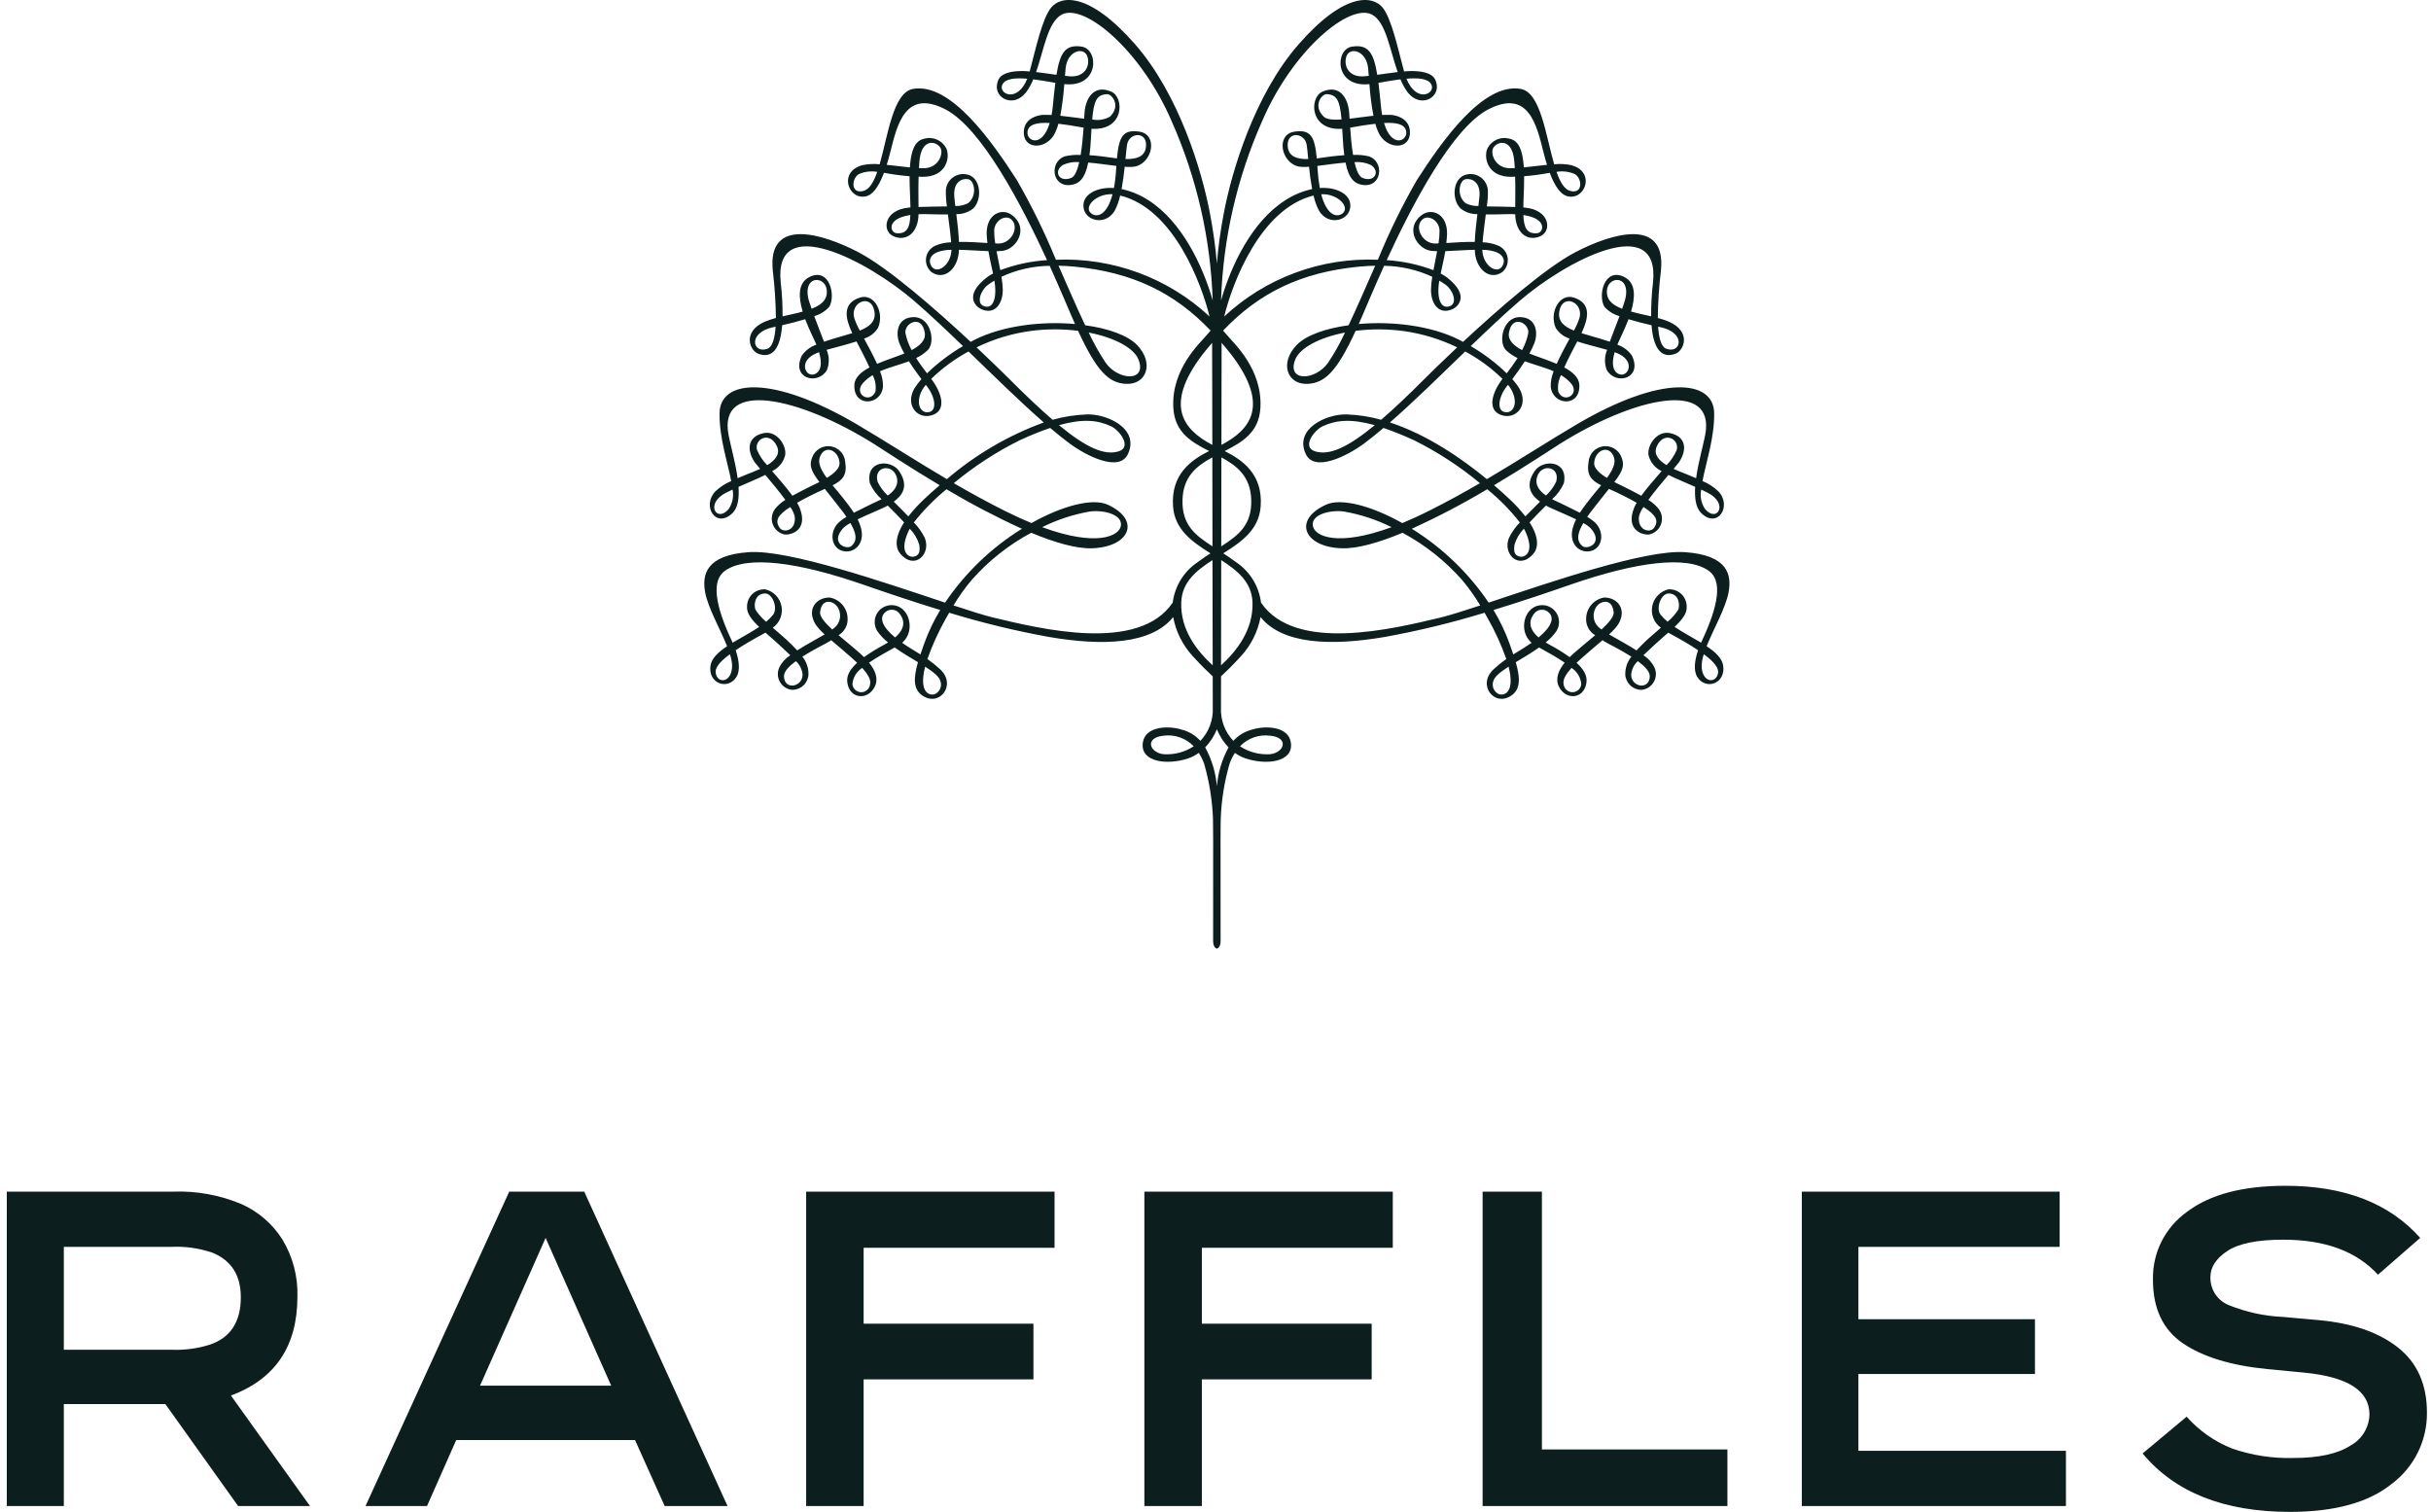
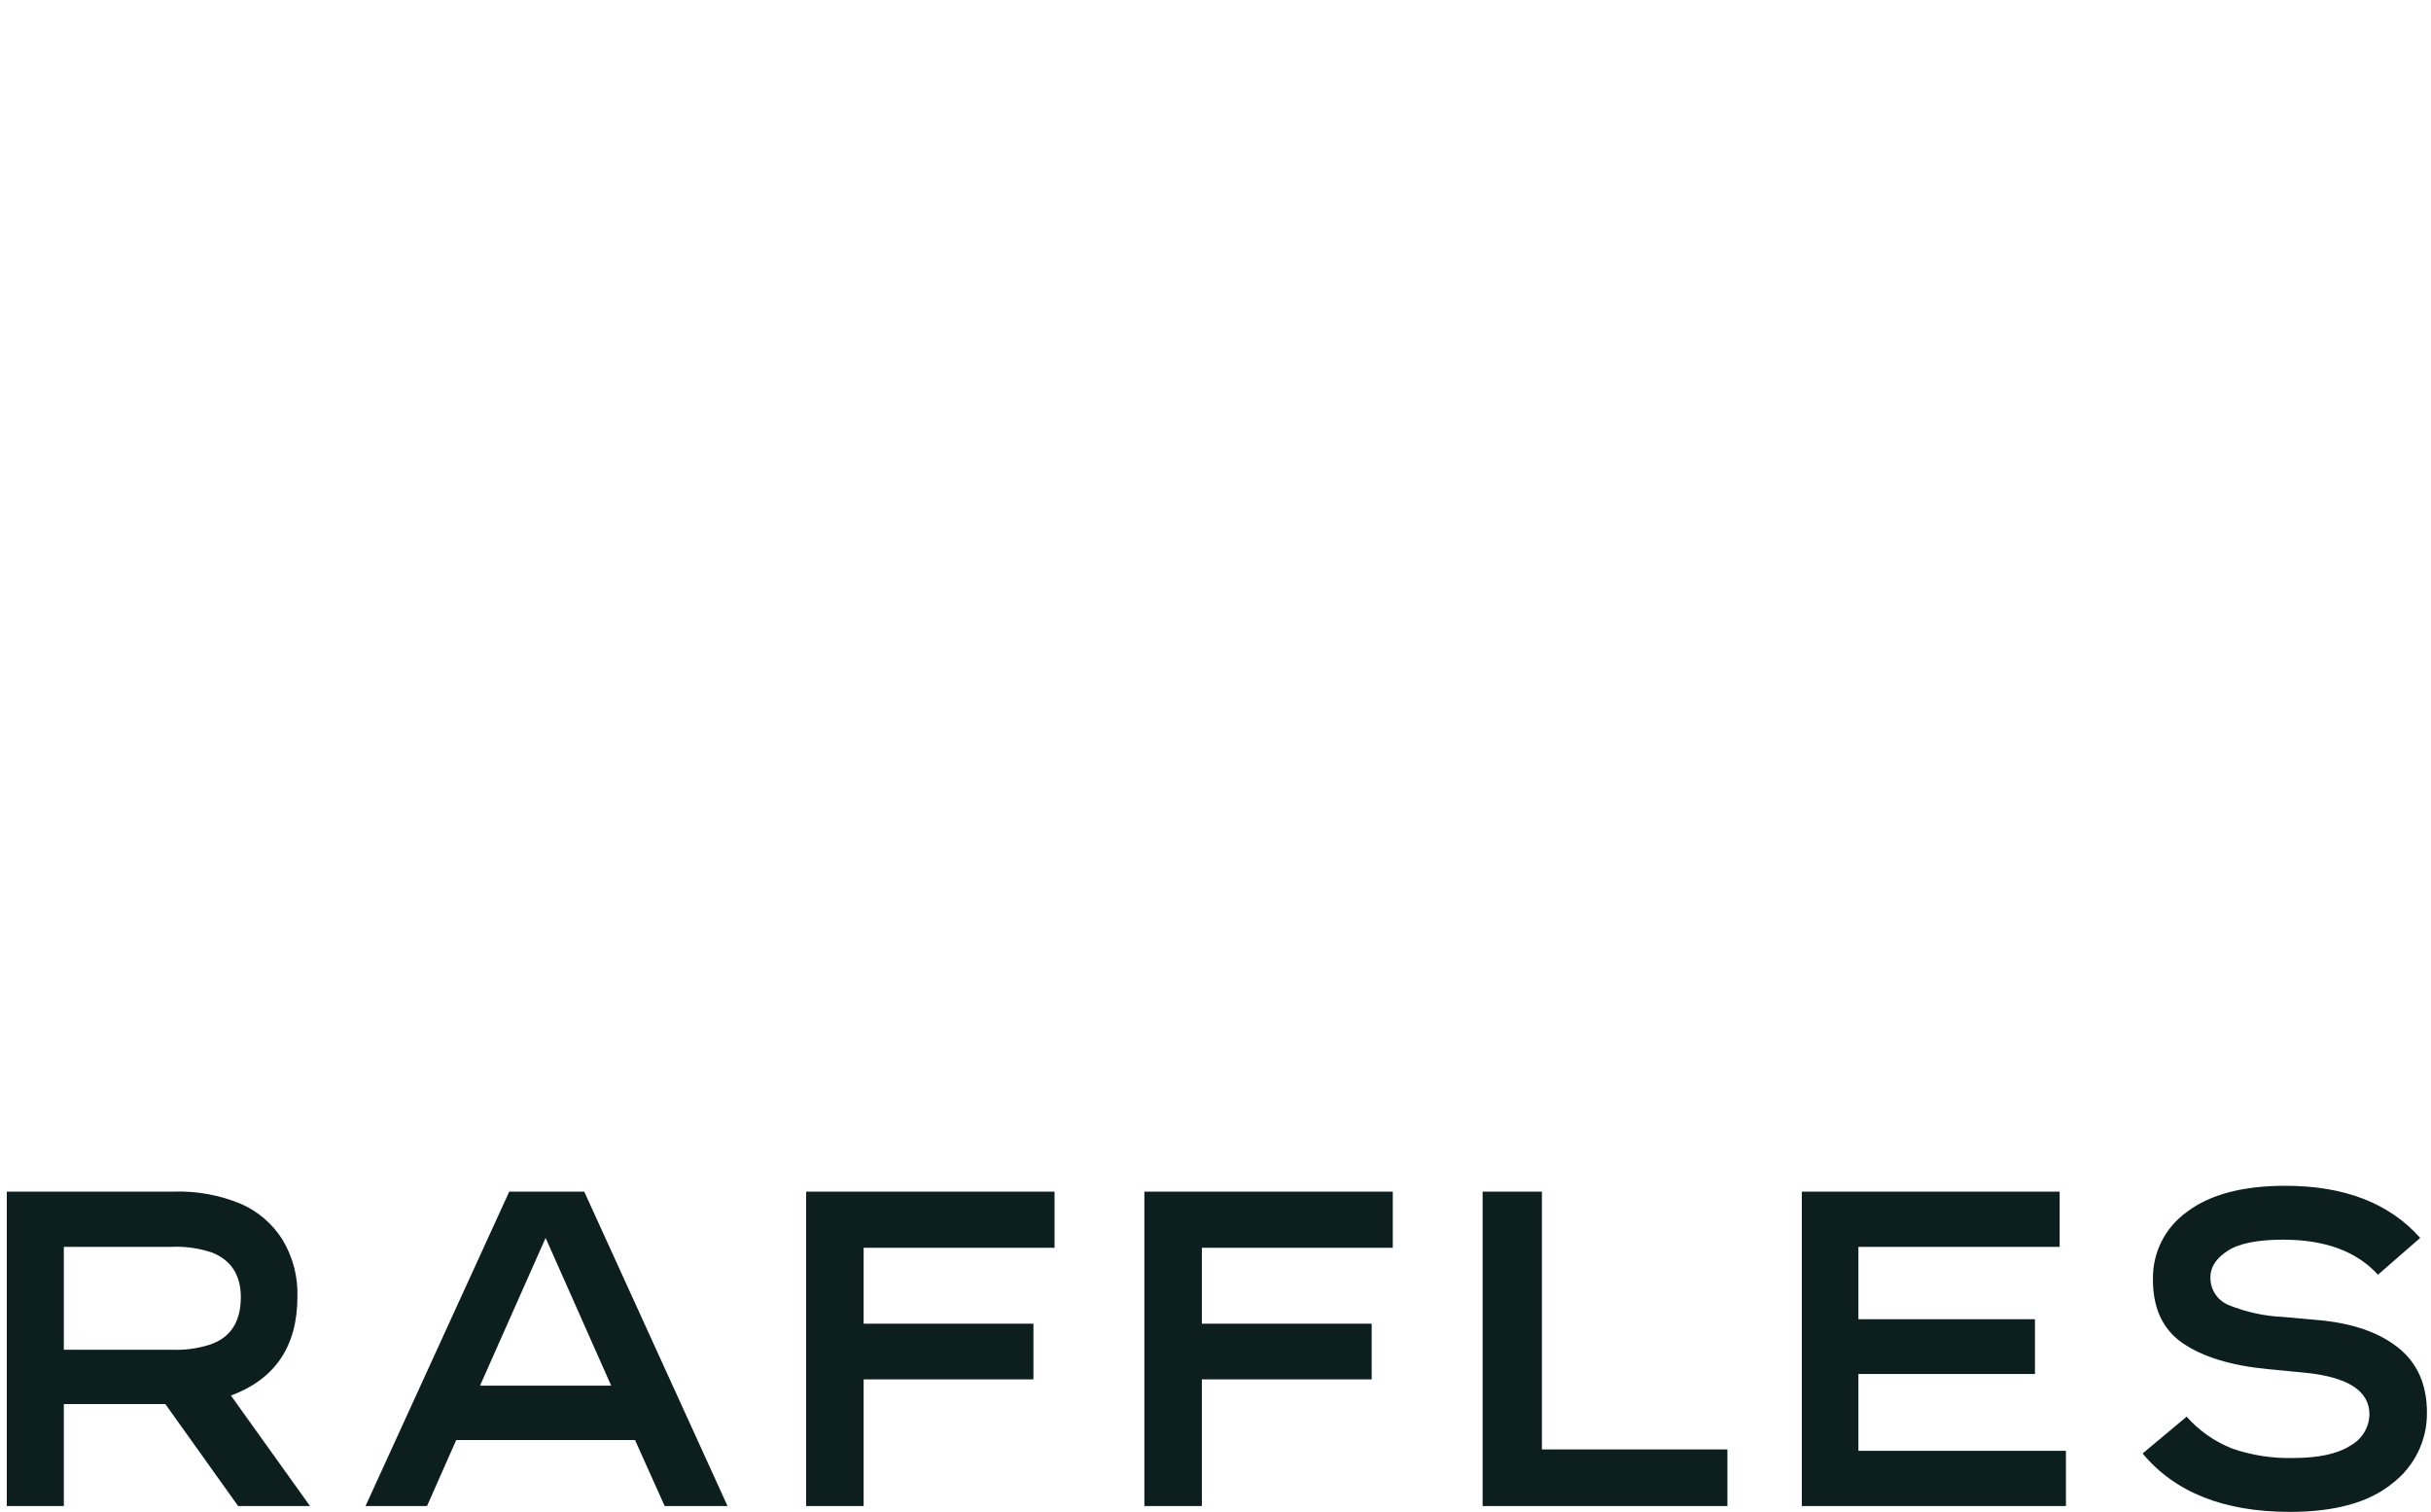
<svg xmlns="http://www.w3.org/2000/svg" width="82" height="51" viewBox="0 0 82 51" fill="none">
-   <path d="M56.835 18.626C55.497 18.533 52.299 19.635 50.214 20.328C49.535 19.324 48.651 18.475 47.622 17.837C48.494 17.439 49.343 16.994 50.166 16.504C50.573 16.835 50.942 17.21 51.266 17.623C51.118 17.776 50.995 17.95 50.9 18.141C50.676 18.681 51.228 19.242 51.714 18.691C51.874 18.511 51.943 18.164 51.594 17.622C51.769 17.431 51.965 17.238 52.147 17.054C52.286 17.139 52.773 17.33 53.164 17.519C53.11 17.625 53.068 17.738 53.04 17.854C52.927 18.373 53.303 18.675 53.656 18.588C54.058 18.491 54.127 17.964 53.822 17.645C53.737 17.564 53.641 17.494 53.538 17.436C53.575 17.387 53.605 17.339 53.648 17.282C53.903 16.952 54.108 16.697 54.27 16.492C54.431 16.564 54.617 16.645 54.822 16.753C54.968 16.828 55.092 16.895 55.206 16.96C55.173 17.014 55.144 17.071 55.12 17.13C54.823 17.871 55.392 18.056 55.627 18.03C55.719 18.011 55.805 17.968 55.876 17.905C55.946 17.843 56 17.763 56.03 17.674C56.061 17.584 56.068 17.488 56.05 17.395C56.032 17.303 55.991 17.216 55.93 17.144C55.836 17.033 55.724 16.938 55.6 16.863C55.803 16.585 56.068 16.268 56.279 16.02C56.542 16.154 56.859 16.279 57.179 16.422C57.157 16.795 57.198 17.122 57.38 17.304C57.937 17.854 58.429 17.073 57.966 16.578C57.81 16.428 57.627 16.309 57.427 16.227C57.547 15.593 57.829 14.778 57.821 13.943C57.809 12.788 56.038 12.644 53.213 14.299C52.23 14.876 51.248 15.518 50.153 16.163C49.298 15.458 48.13 14.658 46.884 14.251C47.677 13.559 48.556 12.694 49.422 11.856C49.882 12.104 50.305 12.414 50.679 12.78C50.309 13.271 50.164 13.836 50.637 14C51.122 14.171 51.578 13.689 51.252 13.108C51.183 12.994 51.102 12.888 51.01 12.79C51.141 12.618 51.294 12.405 51.434 12.187C51.751 12.306 52.094 12.387 52.407 12.524C52.337 12.69 52.303 12.869 52.308 13.05C52.378 13.687 53.316 13.747 53.272 12.977C53.257 12.72 53.024 12.535 52.763 12.395C52.899 12.092 53.071 11.768 53.202 11.518C53.529 11.625 53.904 11.712 54.211 11.801C54.117 12.018 54.113 12.264 54.199 12.484C54.504 13.007 55.416 12.776 55.047 11.997C54.927 11.824 54.755 11.694 54.556 11.628C54.566 11.606 54.573 11.585 54.583 11.562C54.661 11.386 54.809 11.091 54.931 10.768C55.188 10.846 55.463 10.916 55.707 10.97C55.787 11.966 56.175 12.06 56.516 11.932C56.802 11.826 57.06 11.199 56.307 10.857C56.182 10.804 56.053 10.76 55.92 10.727C55.926 10.193 55.961 9.659 56.025 9.129C56.212 7.3 54.332 7.888 53.157 8.498C52.135 9.026 50.506 10.458 49.35 11.532C49.306 11.509 49.263 11.484 49.215 11.46C48.247 10.976 46.945 10.832 45.831 10.93C45.872 10.838 45.914 10.744 45.957 10.643C46.09 10.335 46.347 9.717 46.687 8.966C47.249 8.974 47.802 9.1 48.312 9.336C48.287 9.479 48.272 9.624 48.269 9.769C48.262 10.222 48.521 10.648 49.007 10.423C49.156 10.353 49.606 9.983 48.811 9.362C48.743 9.31 48.671 9.265 48.595 9.226C48.645 8.989 48.706 8.743 48.752 8.472C49.066 8.462 49.429 8.432 49.747 8.426C49.747 8.462 49.749 8.498 49.752 8.534C49.818 9.121 50.273 9.464 50.679 9.173C50.746 9.115 50.797 9.04 50.828 8.956C50.858 8.872 50.867 8.781 50.854 8.693C50.84 8.604 50.804 8.521 50.75 8.45C50.695 8.379 50.624 8.323 50.542 8.288C50.373 8.216 50.192 8.178 50.009 8.173C50.029 7.911 50.076 7.559 50.117 7.233C50.316 7.237 50.547 7.231 50.824 7.224C50.928 7.221 51.022 7.223 51.11 7.227C51.111 7.262 51.111 7.297 51.114 7.322C51.171 7.954 51.612 8.147 51.985 7.954C52.346 7.765 52.266 7.084 51.447 7.004C51.427 7.001 51.403 7 51.383 6.997C51.385 6.804 51.396 6.577 51.406 6.321C51.41 6.184 51.412 6.061 51.41 5.945C51.7 5.922 51.989 5.883 52.274 5.829C52.559 6.583 52.836 6.656 53.055 6.632C53.509 6.583 53.765 5.791 53.011 5.573C52.818 5.532 52.62 5.521 52.423 5.542C52.138 4.559 51.967 3.114 51.292 2.998C50.022 2.781 48.632 4.77 47.789 6.08C47.293 6.944 46.854 7.84 46.477 8.762C45.529 8.722 44.584 8.87 43.694 9.199C42.805 9.527 41.989 10.029 41.294 10.676C41.564 9.562 42.506 7.04 44.307 6.596C44.345 6.77 44.405 6.939 44.486 7.097C44.819 7.684 45.648 7.421 45.538 6.835C45.481 6.544 45.086 6.305 44.519 6.342C44.481 6.133 44.456 5.922 44.443 5.71C44.441 5.669 44.438 5.635 44.436 5.597C44.73 5.561 45.072 5.51 45.386 5.484C45.497 6.037 45.696 6.208 45.987 6.241C46.622 6.309 46.696 5.457 46.181 5.275C46.004 5.233 45.822 5.217 45.641 5.226C45.591 4.925 45.561 4.589 45.542 4.306C45.865 4.246 46.148 4.202 46.392 4.175C46.427 4.313 46.48 4.446 46.551 4.57C46.864 5.06 47.594 5.034 47.558 4.425C47.529 3.961 47.042 3.88 46.91 3.875C46.819 3.872 46.722 3.874 46.622 3.879C46.603 3.781 46.589 3.682 46.581 3.583C46.551 3.282 46.525 3.02 46.495 2.795C46.746 2.75 47 2.705 47.238 2.676C47.301 2.834 47.384 2.982 47.485 3.118C47.899 3.644 48.535 3.322 48.463 2.857C48.422 2.591 48.283 2.487 47.956 2.421C47.758 2.392 47.558 2.388 47.36 2.41C47.157 1.657 46.941 0.633 46.639 0.258C46.309 -0.15 45.359 -0.286 43.799 1.5C42.329 3.182 41.552 5.745 41.279 7.198C41.171 7.756 41.093 8.319 41.047 8.885C40.998 8.319 40.92 7.756 40.813 7.198C40.539 5.745 39.763 3.182 38.293 1.5C36.733 -0.286 35.783 -0.15 35.454 0.258C35.151 0.633 34.935 1.657 34.732 2.41C34.534 2.388 34.333 2.392 34.135 2.421C33.809 2.487 33.669 2.591 33.629 2.857C33.555 3.322 34.193 3.644 34.607 3.118C34.708 2.983 34.791 2.834 34.854 2.676C35.092 2.705 35.346 2.75 35.597 2.795C35.568 3.02 35.541 3.282 35.512 3.583C35.501 3.692 35.488 3.789 35.471 3.879C35.371 3.874 35.273 3.872 35.181 3.875C35.051 3.88 34.562 3.961 34.534 4.425C34.498 5.034 35.228 5.06 35.541 4.57C35.612 4.446 35.665 4.312 35.701 4.174C35.945 4.202 36.227 4.246 36.551 4.306C36.53 4.589 36.501 4.925 36.451 5.227C36.27 5.217 36.087 5.233 35.91 5.275C35.397 5.457 35.471 6.309 36.105 6.241C36.397 6.209 36.593 6.037 36.708 5.484C37.02 5.51 37.361 5.561 37.656 5.597C37.654 5.635 37.651 5.669 37.648 5.71C37.637 5.922 37.612 6.133 37.574 6.342C37.007 6.305 36.61 6.544 36.555 6.835C36.446 7.421 37.274 7.684 37.606 7.097C37.687 6.939 37.747 6.77 37.785 6.596C39.587 7.04 40.527 9.563 40.799 10.676C40.105 10.029 39.289 9.527 38.399 9.199C37.51 8.871 36.564 8.722 35.617 8.762C35.239 7.84 34.8 6.944 34.303 6.08C33.46 4.77 32.068 2.781 30.802 2.998C30.125 3.114 29.954 4.56 29.671 5.542C29.474 5.521 29.275 5.532 29.081 5.573C28.328 5.791 28.583 6.583 29.037 6.632C29.256 6.656 29.533 6.583 29.817 5.829C30.103 5.883 30.391 5.922 30.681 5.945C30.681 6.061 30.681 6.184 30.687 6.321C30.696 6.577 30.707 6.804 30.71 6.997C30.689 7 30.665 7.001 30.645 7.004C29.827 7.084 29.747 7.765 30.108 7.954C30.48 8.147 30.921 7.954 30.979 7.322C30.981 7.297 30.981 7.262 30.982 7.227C31.07 7.223 31.164 7.221 31.268 7.224C31.545 7.231 31.776 7.237 31.974 7.233C32.017 7.559 32.064 7.911 32.083 8.173C31.9 8.177 31.718 8.216 31.549 8.288C31.468 8.324 31.396 8.38 31.342 8.45C31.288 8.521 31.252 8.604 31.238 8.693C31.224 8.781 31.233 8.871 31.264 8.955C31.294 9.039 31.345 9.114 31.412 9.173C31.818 9.464 32.274 9.121 32.339 8.534C32.343 8.502 32.343 8.462 32.346 8.426C32.663 8.433 33.025 8.462 33.34 8.472C33.386 8.743 33.447 8.989 33.496 9.226C33.421 9.265 33.349 9.311 33.281 9.362C32.486 9.983 32.936 10.353 33.085 10.423C33.571 10.648 33.83 10.222 33.825 9.769C33.82 9.624 33.805 9.479 33.78 9.336C34.29 9.1 34.844 8.974 35.406 8.966C35.745 9.717 36.002 10.335 36.136 10.643C36.178 10.744 36.22 10.838 36.261 10.93C35.148 10.832 33.845 10.976 32.876 11.46C32.828 11.484 32.787 11.509 32.742 11.532C31.588 10.458 29.957 9.026 28.936 8.498C27.759 7.888 25.879 7.3 26.067 9.129C26.131 9.659 26.166 10.193 26.172 10.727C26.04 10.76 25.91 10.804 25.785 10.857C25.031 11.199 25.291 11.826 25.576 11.932C25.918 12.06 26.306 11.966 26.384 10.97C26.628 10.916 26.904 10.846 27.16 10.768C27.282 11.091 27.431 11.386 27.51 11.562C27.519 11.585 27.526 11.606 27.536 11.628C27.337 11.694 27.165 11.824 27.045 11.997C26.676 12.776 27.589 13.007 27.893 12.484C27.98 12.264 27.976 12.018 27.882 11.801C28.189 11.712 28.564 11.625 28.89 11.518C29.021 11.767 29.192 12.092 29.329 12.395C29.067 12.535 28.834 12.72 28.819 12.977C28.776 13.747 29.716 13.687 29.783 13.05C29.789 12.869 29.755 12.69 29.684 12.524C29.998 12.387 30.341 12.306 30.659 12.187C30.798 12.406 30.952 12.618 31.081 12.79C30.991 12.889 30.91 12.995 30.84 13.108C30.515 13.689 30.97 14.171 31.456 14C31.928 13.836 31.783 13.271 31.412 12.779C31.787 12.415 32.211 12.104 32.67 11.856C33.537 12.694 34.416 13.559 35.208 14.251C34.013 14.687 32.906 15.334 31.939 16.163C30.844 15.518 29.861 14.876 28.878 14.299C26.054 12.644 24.283 12.788 24.271 13.943C24.262 14.778 24.545 15.593 24.665 16.227C24.466 16.31 24.284 16.428 24.127 16.578C23.662 17.072 24.154 17.854 24.712 17.304C24.894 17.122 24.936 16.795 24.912 16.422C25.234 16.279 25.549 16.154 25.814 16.02C26.025 16.268 26.289 16.585 26.491 16.863C26.367 16.939 26.256 17.033 26.162 17.144C26.101 17.216 26.059 17.303 26.042 17.396C26.024 17.489 26.031 17.584 26.062 17.674C26.093 17.763 26.146 17.843 26.217 17.905C26.288 17.968 26.374 18.011 26.466 18.03C26.701 18.056 27.269 17.871 26.973 17.13C26.948 17.071 26.92 17.015 26.887 16.96C27 16.895 27.124 16.828 27.271 16.753C27.477 16.645 27.662 16.564 27.822 16.492C27.984 16.697 28.19 16.952 28.444 17.282C28.486 17.339 28.517 17.386 28.552 17.436C28.45 17.494 28.355 17.564 28.27 17.645C27.965 17.964 28.034 18.491 28.436 18.588C28.79 18.675 29.166 18.373 29.052 17.854C29.024 17.738 28.983 17.625 28.929 17.518C29.319 17.33 29.806 17.139 29.945 17.054C30.127 17.238 30.322 17.431 30.497 17.621C30.148 18.164 30.217 18.511 30.377 18.691C30.863 19.242 31.416 18.681 31.192 18.14C31.097 17.95 30.973 17.775 30.825 17.623C31.15 17.211 31.519 16.836 31.925 16.504C32.749 16.994 33.598 17.439 34.47 17.837C33.44 18.475 32.557 19.324 31.878 20.328C29.794 19.635 26.595 18.533 25.257 18.626C23.814 18.726 23.674 19.381 23.786 19.984C23.885 20.511 24.292 21.215 24.526 21.799C24.231 21.995 24.005 22.202 23.966 22.451C23.874 23.066 24.564 23.296 24.846 22.827C24.973 22.618 24.93 22.273 24.815 21.933C25.066 21.765 25.395 21.571 25.82 21.341C25.965 21.469 26.119 21.6 26.276 21.745C26.423 21.882 26.549 21.997 26.657 22.103C26.499 22.203 26.371 22.344 26.288 22.512C26.251 22.59 26.235 22.675 26.238 22.761C26.241 22.846 26.265 22.929 26.308 23.004C26.35 23.078 26.409 23.141 26.481 23.187C26.552 23.234 26.634 23.263 26.719 23.271C26.858 23.272 26.993 23.221 27.095 23.126C27.198 23.032 27.261 22.901 27.271 22.762C27.277 22.54 27.204 22.323 27.065 22.15C27.438 21.911 27.864 21.708 27.976 21.637C27.997 21.622 28.015 21.61 28.036 21.596C28.238 21.77 28.451 21.941 28.588 22.067C28.656 22.126 28.782 22.233 28.912 22.358C28.567 22.673 28.555 22.894 28.588 23.067C28.69 23.591 29.284 23.619 29.508 23.162C29.641 22.89 29.52 22.607 29.314 22.354C29.601 22.154 29.939 21.978 30.178 21.841C30.43 22.021 30.71 22.186 30.964 22.338C30.814 22.861 30.796 23.242 31.108 23.459C31.688 23.867 32.283 23.098 31.709 22.575C31.575 22.451 31.432 22.335 31.282 22.23C31.451 21.756 31.66 21.297 31.908 20.859C31.943 20.795 31.98 20.732 32.017 20.669C33.121 21.007 34.245 21.28 35.382 21.486C37.192 21.797 38.831 21.738 39.573 20.816C39.664 21.307 39.892 21.762 40.229 22.13C40.524 22.455 40.768 22.688 40.906 22.815C40.907 23.462 40.908 23.859 40.908 23.859C40.919 24.066 40.888 24.274 40.816 24.468C40.744 24.663 40.633 24.841 40.491 24.991C40.318 24.801 40.092 24.667 39.843 24.607C39.429 24.478 38.618 24.483 38.547 25.063C38.466 25.717 39.386 25.819 40.088 25.579C40.213 25.536 40.33 25.474 40.436 25.396C40.511 25.512 40.572 25.637 40.618 25.768C40.792 26.37 40.891 26.992 40.915 27.618C40.919 27.774 40.926 27.925 40.92 31.736C40.919 31.916 40.989 31.985 41.046 32C41.103 31.985 41.173 31.916 41.172 31.736C41.165 27.925 41.173 27.774 41.177 27.618C41.199 26.992 41.299 26.37 41.473 25.768C41.519 25.637 41.58 25.512 41.655 25.396C41.761 25.474 41.878 25.536 42.002 25.579C42.706 25.819 43.626 25.717 43.544 25.063C43.473 24.483 42.662 24.478 42.249 24.607C41.999 24.667 41.774 24.801 41.602 24.991C41.459 24.841 41.348 24.663 41.277 24.468C41.205 24.274 41.174 24.066 41.185 23.859C41.185 23.859 41.185 23.462 41.187 22.815C41.324 22.688 41.568 22.455 41.863 22.13C42.2 21.762 42.428 21.307 42.52 20.816C43.261 21.738 44.899 21.796 46.711 21.486C47.848 21.28 48.971 21.007 50.076 20.669C50.112 20.731 50.148 20.795 50.183 20.859C50.432 21.296 50.641 21.755 50.809 22.23C50.659 22.335 50.517 22.45 50.383 22.575C49.811 23.098 50.405 23.867 50.984 23.459C51.296 23.242 51.278 22.861 51.128 22.338C51.382 22.186 51.663 22.021 51.915 21.841C52.152 21.978 52.491 22.154 52.778 22.354C52.572 22.607 52.451 22.89 52.583 23.162C52.81 23.619 53.403 23.591 53.505 23.067C53.538 22.894 53.524 22.673 53.18 22.357C53.31 22.233 53.437 22.126 53.505 22.067C53.641 21.941 53.854 21.77 54.056 21.595C54.076 21.61 54.095 21.622 54.115 21.637C54.228 21.708 54.653 21.911 55.028 22.15C54.889 22.323 54.816 22.54 54.822 22.762C54.832 22.901 54.895 23.031 54.997 23.125C55.099 23.22 55.233 23.272 55.372 23.271C55.457 23.263 55.539 23.234 55.611 23.188C55.682 23.141 55.742 23.078 55.784 23.004C55.827 22.93 55.851 22.846 55.854 22.761C55.858 22.675 55.841 22.59 55.804 22.512C55.721 22.344 55.593 22.203 55.434 22.103C55.543 21.997 55.668 21.882 55.816 21.745C55.972 21.6 56.127 21.469 56.271 21.341C56.697 21.571 57.026 21.765 57.278 21.933C57.162 22.273 57.12 22.617 57.246 22.827C57.528 23.296 58.219 23.066 58.124 22.451C58.086 22.202 57.861 21.995 57.566 21.799C57.8 21.215 58.208 20.511 58.306 19.984C58.418 19.381 58.279 18.726 56.835 18.626ZM51.275 18.778C51.1 18.747 51.045 18.627 51.086 18.373C51.146 18.171 51.255 17.986 51.404 17.836C51.417 17.855 51.428 17.875 51.438 17.896C51.787 18.632 51.439 18.807 51.275 18.778ZM51.852 16.071C52.003 15.623 52.636 15.736 52.491 16.251C52.407 16.426 52.29 16.584 52.147 16.715C51.93 16.564 51.758 16.355 51.852 16.071V16.071ZM53.648 17.812C54.112 18.321 53.54 18.56 53.375 18.419C53.24 18.302 53.129 18.117 53.406 17.644C53.495 17.688 53.576 17.745 53.648 17.812V17.812ZM54.204 16.122C53.971 15.98 53.761 15.801 53.773 15.619C53.803 15.158 54.303 14.98 54.446 15.445C54.505 15.638 54.381 15.878 54.204 16.122L54.204 16.122ZM55.789 17.81C55.66 17.987 55.234 17.901 55.283 17.428C55.312 17.311 55.364 17.2 55.436 17.102C55.872 17.381 55.96 17.573 55.789 17.81V17.81ZM56.216 15.691C55.964 15.538 55.767 15.331 55.88 15.068C56.11 14.532 56.647 14.793 56.561 15.17C56.478 15.364 56.361 15.54 56.216 15.691V15.691ZM57.603 16.622C58.321 16.988 57.922 17.646 57.517 17.175C57.451 17.08 57.405 16.972 57.382 16.859C57.359 16.745 57.36 16.628 57.384 16.515C57.458 16.55 57.531 16.585 57.603 16.622V16.622ZM52.614 14.974C55.127 13.396 57.883 12.781 57.517 14.678C57.45 15.027 57.285 15.597 57.211 16.131C57.09 16.08 56.972 16.033 56.871 15.99C56.796 15.958 56.63 15.899 56.452 15.817C56.537 15.714 56.602 15.638 56.626 15.605C56.907 15.199 56.895 14.729 56.335 14.611C55.9 14.518 55.561 15.004 55.604 15.344C55.632 15.463 55.686 15.574 55.763 15.669C55.84 15.764 55.937 15.84 56.048 15.892C55.816 16.16 55.556 16.456 55.362 16.723C55.166 16.613 54.953 16.509 54.763 16.413C54.715 16.386 54.593 16.333 54.453 16.261C54.739 15.882 54.809 15.699 54.691 15.416C54.644 15.295 54.556 15.193 54.444 15.127C54.331 15.062 54.199 15.037 54.07 15.056C53.941 15.076 53.823 15.139 53.734 15.234C53.646 15.33 53.593 15.454 53.583 15.584C53.513 16.029 53.673 16.201 54.008 16.371C53.883 16.522 53.755 16.673 53.648 16.81C53.546 16.945 53.41 17.108 53.29 17.296C53.05 17.172 52.807 17.061 52.706 17.007C52.644 16.972 52.504 16.917 52.354 16.84C52.523 16.692 52.658 16.508 52.75 16.303C52.91 15.519 52.041 15.483 51.764 15.892C51.401 16.427 51.7 16.747 51.946 16.922C51.786 17.081 51.614 17.252 51.453 17.419C51.294 17.216 51.12 17.026 50.932 16.85C50.78 16.704 50.597 16.541 50.396 16.368C51.484 15.72 52.355 15.136 52.614 14.974V14.974ZM56.017 11.038C56.886 11.229 56.704 11.944 56.206 11.765C56.034 11.704 55.957 11.403 55.93 11.02C55.96 11.025 55.988 11.032 56.017 11.038V11.038ZM50.795 13.906C50.462 13.884 50.546 13.391 50.817 13.043C50.83 13.025 50.848 13.001 50.865 12.981C50.906 13.03 50.943 13.082 50.975 13.137C51.214 13.562 51.071 13.925 50.795 13.906ZM51.548 11.249C51.506 11.445 51.437 11.634 51.342 11.81C51.073 11.668 50.86 11.481 50.897 11.235C50.997 10.569 51.613 10.914 51.548 11.249H51.548ZM52.983 12.92C53.316 13.297 52.748 13.634 52.561 13.21C52.534 13.02 52.567 12.826 52.655 12.655C52.777 12.726 52.888 12.816 52.983 12.92H52.983ZM53.279 10.72C53.23 10.869 53.167 11.013 53.09 11.15C52.769 11.024 52.536 10.846 52.599 10.494C52.706 9.888 53.418 10.189 53.279 10.72L53.279 10.72ZM54.648 11.961C55.17 12.245 54.891 12.752 54.597 12.614C54.401 12.521 54.352 12.266 54.464 11.88C54.527 11.903 54.589 11.93 54.648 11.961H54.648ZM54.793 10.189C54.768 10.268 54.74 10.34 54.716 10.415C54.438 10.308 54.236 10.161 54.206 9.921C54.127 9.26 55.102 9.228 54.793 10.189H54.793ZM51.254 10.152C52.802 8.813 56.022 7.103 55.756 9.544C55.712 9.918 55.692 10.294 55.694 10.67C55.469 10.619 55.233 10.571 55.017 10.511C55.159 10.032 55.188 9.549 54.793 9.346C54.121 9.005 53.887 9.957 54.119 10.349C54.255 10.501 54.432 10.61 54.628 10.664C54.509 10.986 54.391 11.275 54.3 11.527C54.079 11.45 53.863 11.392 53.728 11.352C53.602 11.312 53.471 11.277 53.344 11.238C53.352 11.223 53.36 11.207 53.366 11.191C53.54 10.807 53.728 10.24 53.084 10.037C52.601 9.885 52.248 10.542 52.476 11.061C52.584 11.233 52.751 11.361 52.945 11.421C52.799 11.69 52.635 11.99 52.509 12.274C52.384 12.221 52.267 12.178 52.178 12.144C52.051 12.091 51.82 12.02 51.588 11.925C51.653 11.811 51.71 11.692 51.758 11.569C51.889 11.221 51.822 10.706 51.273 10.697C50.689 10.689 50.529 11.54 50.795 11.809C50.911 11.92 51.044 12.011 51.189 12.078C51.075 12.256 50.953 12.428 50.822 12.594C50.457 12.239 50.049 11.931 49.609 11.675C50.175 11.131 50.732 10.604 51.254 10.152H51.254ZM51.852 7.867C51.5 7.895 51.401 7.682 51.385 7.253C52.214 7.375 52.066 7.85 51.852 7.867H51.852ZM53.099 5.863C53.361 5.975 53.423 6.551 52.975 6.443C52.768 6.394 52.624 6.142 52.503 5.797C52.704 5.763 52.91 5.786 53.099 5.863H53.099ZM48.767 9.609C48.999 9.776 49.173 10.213 48.919 10.321C48.631 10.442 48.463 10.138 48.535 9.559C48.539 9.527 48.548 9.496 48.552 9.467C48.638 9.519 48.71 9.568 48.767 9.609ZM48.427 8.215C47.963 8.228 47.682 7.632 48 7.387C48.188 7.243 48.548 7.437 48.557 7.779C48.558 7.924 48.546 8.068 48.522 8.21C48.491 8.212 48.455 8.215 48.427 8.215H48.427ZM49.869 6.949C49.721 6.954 49.574 6.922 49.44 6.857C49.115 6.604 49.224 6.08 49.435 6.045C49.644 6.008 49.937 6.136 49.905 6.61C49.898 6.702 49.885 6.821 49.868 6.949H49.869ZM50.259 8.448C50.679 8.52 50.76 8.732 50.715 8.883C50.588 9.321 50.018 9.013 49.999 8.426C50.086 8.427 50.173 8.435 50.258 8.448H50.259ZM50.212 3.684C51.548 3.002 51.829 4.197 52.056 5.107C52.098 5.276 52.141 5.426 52.182 5.56C51.919 5.585 51.646 5.623 51.4 5.647C51.352 4.891 51.139 4.724 50.897 4.673C50.757 4.638 50.608 4.652 50.477 4.713C50.346 4.773 50.239 4.877 50.173 5.006C50.043 5.281 50.144 5.98 50.997 5.965C51.037 5.965 51.069 5.961 51.107 5.959C51.118 6.351 51.111 6.715 51.11 6.982C50.787 6.969 50.446 6.969 50.151 6.963C50.181 6.782 50.193 6.598 50.187 6.414C50.181 6.33 50.157 6.249 50.116 6.175C50.076 6.101 50.02 6.037 49.953 5.986C49.885 5.936 49.808 5.901 49.726 5.883C49.644 5.866 49.559 5.866 49.477 5.885C49.007 5.973 48.944 6.711 49.26 7.027C49.422 7.159 49.626 7.228 49.834 7.223C49.796 7.528 49.756 7.867 49.745 8.16C49.423 8.156 49.077 8.178 48.786 8.197C48.795 8.099 48.808 8.005 48.811 7.896C48.825 7.206 48.29 7.009 47.963 7.249C47.365 7.689 47.797 8.404 48.275 8.462C48.335 8.469 48.403 8.473 48.476 8.475C48.438 8.683 48.391 8.901 48.351 9.113C47.845 8.922 47.314 8.808 46.774 8.775C47.642 6.89 48.99 4.31 50.212 3.684H50.212ZM51.094 5.673C51.022 5.676 50.955 5.677 50.897 5.674C50.408 5.646 50.259 5.151 50.376 4.977C50.531 4.746 51.013 4.673 51.077 5.427C51.086 5.509 51.09 5.59 51.094 5.673H51.094ZM45.277 7.205C45.084 7.349 44.75 7.258 44.566 6.553C45.128 6.524 45.56 6.995 45.277 7.205ZM46.241 5.565C46.57 5.778 46.37 6.168 45.957 6.001C45.836 5.951 45.751 5.742 45.688 5.469C45.877 5.452 46.068 5.485 46.241 5.565V5.565ZM47.435 4.454C47.466 4.762 46.935 4.997 46.685 4.149C47.146 4.125 47.409 4.202 47.435 4.454V4.454ZM48.268 2.827C48.468 3.136 47.792 3.522 47.441 2.655C47.835 2.623 48.153 2.649 48.268 2.827ZM33.825 2.827C33.94 2.649 34.258 2.623 34.651 2.655C34.3 3.522 33.624 3.136 33.825 2.827H33.825ZM34.658 4.454C34.683 4.204 34.946 4.125 35.407 4.149C35.155 4.997 34.626 4.762 34.658 4.454H34.658ZM36.135 6.001C35.722 6.168 35.521 5.778 35.852 5.565C36.024 5.485 36.215 5.452 36.404 5.469C36.342 5.742 36.255 5.951 36.136 6.001H36.135ZM36.815 7.204C36.532 6.995 36.962 6.524 37.527 6.552C37.342 7.258 37.008 7.349 36.816 7.205L36.815 7.204ZM29.116 6.443C28.669 6.551 28.731 5.975 28.992 5.863C29.182 5.786 29.388 5.764 29.59 5.797C29.469 6.142 29.324 6.394 29.116 6.443ZM30.24 7.867C30.025 7.85 29.878 7.376 30.707 7.253C30.691 7.682 30.592 7.895 30.24 7.867V7.867ZM31.376 8.883C31.332 8.732 31.412 8.52 31.834 8.448C31.92 8.435 32.007 8.427 32.094 8.426C32.074 9.013 31.503 9.321 31.376 8.883V8.883ZM32.188 6.61C32.157 6.136 32.448 6.008 32.658 6.045C32.868 6.08 32.977 6.604 32.651 6.857C32.519 6.922 32.372 6.954 32.224 6.949C32.207 6.821 32.195 6.702 32.188 6.61L32.188 6.61ZM33.173 10.321C32.919 10.213 33.094 9.776 33.325 9.609C33.382 9.569 33.454 9.519 33.54 9.467C33.546 9.496 33.553 9.527 33.555 9.559C33.629 10.138 33.461 10.442 33.173 10.321L33.173 10.321ZM33.535 7.779C33.544 7.437 33.903 7.243 34.093 7.387C34.411 7.632 34.127 8.228 33.665 8.215C33.636 8.215 33.601 8.212 33.57 8.21C33.546 8.068 33.534 7.924 33.535 7.779V7.779ZM33.741 9.113C33.7 8.901 33.654 8.683 33.614 8.475C33.689 8.473 33.757 8.469 33.817 8.462C34.295 8.404 34.726 7.689 34.127 7.249C33.802 7.009 33.267 7.206 33.281 7.896C33.283 8.005 33.297 8.099 33.307 8.197C33.015 8.178 32.67 8.156 32.347 8.16C32.336 7.867 32.295 7.528 32.258 7.223C32.466 7.228 32.67 7.159 32.833 7.028C33.147 6.711 33.085 5.973 32.615 5.885C32.533 5.867 32.449 5.866 32.366 5.884C32.284 5.902 32.207 5.937 32.139 5.987C32.072 6.037 32.016 6.101 31.976 6.175C31.935 6.249 31.911 6.33 31.905 6.414C31.901 6.598 31.913 6.782 31.94 6.963C31.646 6.969 31.305 6.969 30.983 6.982C30.981 6.715 30.974 6.351 30.985 5.959C31.022 5.961 31.055 5.965 31.094 5.965C31.949 5.981 32.05 5.281 31.92 5.007C31.855 4.877 31.747 4.773 31.616 4.713C31.484 4.652 31.336 4.638 31.195 4.673C30.952 4.724 30.74 4.891 30.691 5.648C30.446 5.623 30.172 5.585 29.91 5.56C29.952 5.426 29.994 5.276 30.037 5.107C30.264 4.197 30.543 3.002 31.88 3.684C33.103 4.31 34.45 6.891 35.319 8.775C34.779 8.808 34.247 8.922 33.741 9.113V9.113ZM30.998 5.673C31.002 5.59 31.007 5.509 31.014 5.427C31.08 4.673 31.561 4.746 31.716 4.977C31.834 5.151 31.683 5.646 31.195 5.674C31.138 5.677 31.069 5.676 30.998 5.673ZM25.886 11.765C25.39 11.944 25.206 11.229 26.075 11.038C26.103 11.032 26.132 11.025 26.162 11.02C26.136 11.403 26.058 11.704 25.886 11.765ZM27.299 10.189C26.991 9.228 27.965 9.26 27.886 9.921C27.856 10.161 27.654 10.308 27.376 10.415C27.35 10.34 27.324 10.268 27.299 10.189ZM27.495 12.614C27.201 12.752 26.922 12.245 27.444 11.961C27.503 11.931 27.564 11.904 27.627 11.88C27.741 12.266 27.692 12.521 27.495 12.614ZM28.812 10.72C28.675 10.189 29.384 9.888 29.494 10.495C29.556 10.846 29.323 11.024 29.003 11.151C28.925 11.014 28.861 10.869 28.812 10.72V10.72ZM29.53 13.21C29.345 13.634 28.776 13.297 29.109 12.92C29.204 12.816 29.314 12.727 29.435 12.655C29.525 12.825 29.558 13.02 29.53 13.21V13.21ZM30.543 11.249C30.479 10.914 31.094 10.569 31.195 11.235C31.231 11.482 31.019 11.668 30.75 11.81C30.656 11.634 30.586 11.445 30.543 11.249V11.249ZM31.297 13.907C31.021 13.926 30.877 13.562 31.116 13.137C31.149 13.082 31.187 13.031 31.228 12.982C31.244 13.002 31.262 13.025 31.275 13.043C31.545 13.391 31.63 13.884 31.297 13.906L31.297 13.907ZM31.269 12.593C31.157 12.448 31.026 12.274 30.903 12.078C31.048 12.011 31.181 11.92 31.296 11.809C31.563 11.54 31.401 10.69 30.818 10.697C30.269 10.706 30.203 11.221 30.333 11.569C30.382 11.692 30.439 11.811 30.504 11.925C30.272 12.021 30.041 12.091 29.913 12.144C29.825 12.178 29.707 12.221 29.584 12.274C29.456 11.99 29.293 11.691 29.146 11.421C29.341 11.362 29.508 11.234 29.616 11.061C29.844 10.542 29.491 9.885 29.008 10.037C28.363 10.24 28.552 10.807 28.726 11.191C28.732 11.205 28.74 11.222 28.747 11.238C28.62 11.277 28.491 11.312 28.363 11.352C28.227 11.392 28.012 11.451 27.793 11.527C27.702 11.275 27.584 10.986 27.465 10.664C27.66 10.61 27.837 10.501 27.972 10.349C28.204 9.957 27.97 9.005 27.298 9.347C26.904 9.549 26.932 10.032 27.076 10.511C26.859 10.572 26.622 10.619 26.397 10.671C26.4 10.294 26.38 9.918 26.336 9.544C26.069 7.103 29.29 8.813 30.838 10.152C31.361 10.604 31.918 11.131 32.482 11.675C32.043 11.932 31.635 12.24 31.269 12.593L31.269 12.593ZM24.576 17.175C24.17 17.646 23.771 16.988 24.488 16.622C24.561 16.585 24.634 16.55 24.71 16.515C24.733 16.628 24.733 16.745 24.71 16.858C24.687 16.972 24.641 17.079 24.576 17.175V17.175ZM25.532 15.17C25.445 14.793 25.981 14.532 26.213 15.068C26.326 15.331 26.128 15.538 25.878 15.693C25.731 15.541 25.614 15.364 25.532 15.17V15.17ZM26.303 17.81C26.132 17.573 26.221 17.381 26.656 17.102C26.728 17.199 26.779 17.31 26.808 17.428C26.858 17.901 26.433 17.987 26.303 17.81ZM27.646 15.445C27.788 14.98 28.288 15.158 28.319 15.619C28.33 15.801 28.12 15.98 27.889 16.122C27.71 15.878 27.587 15.638 27.646 15.445ZM28.717 18.419C28.552 18.56 27.98 18.321 28.444 17.812C28.516 17.744 28.598 17.688 28.686 17.644C28.963 18.117 28.853 18.302 28.717 18.419H28.717ZM29.945 16.715C29.802 16.584 29.686 16.426 29.602 16.251C29.457 15.736 30.089 15.623 30.24 16.071C30.334 16.355 30.164 16.564 29.945 16.715ZM31.007 18.373C31.047 18.627 30.991 18.747 30.817 18.778C30.653 18.807 30.305 18.632 30.655 17.896C30.664 17.875 30.675 17.855 30.688 17.836C30.836 17.987 30.945 18.171 31.007 18.373L31.007 18.373ZM31.159 16.85C30.972 17.026 30.798 17.217 30.639 17.419C30.479 17.252 30.308 17.081 30.147 16.922C30.392 16.747 30.691 16.427 30.329 15.892C30.05 15.483 29.183 15.519 29.341 16.303C29.434 16.508 29.569 16.691 29.737 16.84C29.588 16.917 29.449 16.972 29.384 17.007C29.285 17.061 29.042 17.172 28.803 17.296C28.682 17.108 28.546 16.945 28.444 16.809C28.338 16.673 28.209 16.522 28.084 16.371C28.418 16.201 28.581 16.029 28.51 15.584C28.5 15.453 28.446 15.33 28.358 15.234C28.269 15.139 28.151 15.076 28.022 15.056C27.893 15.037 27.761 15.062 27.648 15.127C27.535 15.193 27.448 15.295 27.4 15.416C27.284 15.699 27.355 15.881 27.64 16.261C27.5 16.333 27.378 16.385 27.328 16.412C27.139 16.509 26.926 16.613 26.73 16.723C26.537 16.456 26.276 16.16 26.044 15.892C26.155 15.84 26.252 15.764 26.329 15.669C26.405 15.574 26.46 15.463 26.487 15.344C26.53 15.004 26.193 14.518 25.756 14.611C25.198 14.729 25.185 15.199 25.466 15.605C25.49 15.638 25.554 15.714 25.64 15.817C25.463 15.899 25.297 15.958 25.22 15.99C25.12 16.033 25.003 16.08 24.881 16.131C24.807 15.597 24.643 15.027 24.576 14.678C24.208 12.781 26.964 13.396 29.478 14.974C29.737 15.136 30.609 15.72 31.696 16.368C31.495 16.541 31.312 16.704 31.159 16.85L31.159 16.85ZM24.142 22.705C24.113 22.543 24.247 22.343 24.62 22.069C24.663 22.191 24.688 22.318 24.695 22.447C24.699 23.026 24.205 23.084 24.142 22.705ZM25.843 20.973C25.702 20.856 25.579 20.718 25.481 20.563C25.429 20.423 25.442 20.033 25.801 20.019C26.054 20.007 26.248 20.511 26.08 20.733C26.01 20.821 25.931 20.901 25.843 20.973V20.973ZM27.071 22.768C27.058 23.186 26.452 23.285 26.444 22.811C26.441 22.651 26.615 22.472 26.845 22.302C26.978 22.422 27.059 22.589 27.072 22.768L27.071 22.768ZM28.096 21.216C28.088 21.222 28.078 21.229 28.07 21.235C27.825 21.006 27.648 20.795 27.662 20.657C27.709 20.147 28.151 20.252 28.285 20.535C28.341 20.652 28.353 20.786 28.319 20.911C28.284 21.036 28.205 21.145 28.096 21.216H28.096ZM29.349 23.081C29.341 23.155 29.307 23.223 29.251 23.273C29.196 23.323 29.124 23.351 29.05 23.35C28.975 23.35 28.904 23.322 28.849 23.271C28.794 23.221 28.76 23.152 28.753 23.078C28.762 22.967 28.797 22.86 28.854 22.765C28.911 22.67 28.989 22.59 29.083 22.53C29.253 22.718 29.389 22.923 29.349 23.081H29.349ZM30.192 21.503C29.769 21.15 29.628 20.837 29.878 20.636C29.944 20.585 30.027 20.561 30.111 20.569C30.194 20.577 30.271 20.616 30.326 20.679C30.472 20.852 30.603 21.152 30.192 21.503H30.192ZM31.716 22.966C31.749 23.048 31.749 23.14 31.717 23.222C31.685 23.304 31.623 23.371 31.544 23.41C31.361 23.485 30.979 23.37 31.206 22.489C31.474 22.662 31.678 22.819 31.716 22.966H31.716ZM31.174 21.71C31.128 21.837 31.086 21.958 31.047 22.075C30.942 22.01 30.833 21.942 30.703 21.863C30.604 21.802 30.514 21.742 30.429 21.683C30.436 21.675 30.447 21.67 30.454 21.662C30.871 21.271 30.682 20.522 30.196 20.426C30.087 20.402 29.973 20.41 29.868 20.45C29.764 20.49 29.674 20.56 29.609 20.652C29.544 20.743 29.507 20.852 29.504 20.964C29.5 21.076 29.529 21.186 29.588 21.282C29.69 21.43 29.813 21.561 29.955 21.671C29.914 21.696 29.872 21.722 29.827 21.747C29.591 21.871 29.363 22.012 29.145 22.167C29.106 22.128 29.064 22.09 29.023 22.051C28.815 21.865 28.536 21.643 28.285 21.427C28.384 21.369 28.465 21.284 28.519 21.183C28.573 21.081 28.598 20.967 28.59 20.852C28.585 20.684 28.521 20.523 28.412 20.397C28.302 20.27 28.151 20.185 27.986 20.156C27.526 20.151 27.197 20.563 27.514 21.069C27.602 21.191 27.704 21.302 27.817 21.401C27.551 21.558 27.196 21.744 26.891 21.94C26.793 21.834 26.677 21.718 26.539 21.587C26.456 21.509 26.265 21.349 26.067 21.175C26.181 21.095 26.269 20.983 26.321 20.854C26.373 20.724 26.387 20.583 26.36 20.446C26.333 20.309 26.267 20.182 26.171 20.082C26.074 19.982 25.95 19.912 25.814 19.881C25.734 19.875 25.654 19.887 25.579 19.914C25.504 19.941 25.435 19.984 25.377 20.039C25.32 20.094 25.274 20.161 25.243 20.235C25.212 20.309 25.197 20.388 25.198 20.468C25.184 20.692 25.357 20.91 25.607 21.147C25.329 21.335 25.003 21.505 24.713 21.679C24.705 21.664 24.699 21.647 24.691 21.63C24.105 20.389 23.995 19.575 24.46 19.25C25.196 18.734 26.892 18.952 29.096 19.714C29.945 20.009 30.825 20.305 31.715 20.577C31.498 20.936 31.317 21.315 31.174 21.71H31.174ZM39.557 20.327C38.408 22.027 35.115 21.218 33.477 20.825C33.186 20.754 32.724 20.608 32.163 20.423C32.344 20.119 32.55 19.831 32.778 19.561C33.347 18.916 34.026 18.378 34.783 17.972C35.574 18.3 36.304 18.515 36.844 18.495C38.108 18.45 38.501 17.54 37.358 17.022C36.867 16.8 35.866 17.041 34.792 17.645C34.512 17.53 34.214 17.394 33.889 17.231C33.279 16.926 32.713 16.612 32.172 16.299C32.855 15.732 33.601 15.246 34.396 14.851C34.785 14.673 35.123 14.538 35.424 14.436C35.648 14.625 35.864 14.8 36.069 14.953C36.656 15.388 37.757 15.94 38.047 15.315C38.444 14.461 37.352 13.964 36.678 13.979C36.281 13.992 35.887 14.053 35.504 14.16C35.075 13.79 34.586 13.326 34.017 12.756C33.855 12.595 33.458 12.204 32.94 11.717C33.505 11.442 34.108 11.258 34.73 11.169C35.272 11.094 35.821 11.091 36.364 11.159C37.007 12.551 37.409 12.916 37.974 12.948C38.672 12.988 38.946 12.245 38.35 11.635C38.039 11.312 37.387 11.079 36.604 10.972C36.319 10.371 36.013 9.665 35.705 8.964C35.868 8.967 36.04 8.976 36.221 8.992C38.215 9.18 39.631 9.885 40.835 11.152C40.79 11.204 40.745 11.254 40.699 11.308C40.483 11.569 39.505 12.447 39.577 13.754C39.623 14.588 40.189 14.913 40.784 15.214C40.194 15.513 39.493 15.981 39.568 17.079C39.622 17.868 40.216 18.279 40.83 18.665C40.689 18.757 40.542 18.855 40.395 18.966C40.166 19.119 39.973 19.32 39.829 19.555C39.684 19.79 39.592 20.053 39.557 20.327ZM35.154 17.783C35.663 17.529 36.206 17.351 36.766 17.254C37.215 17.196 37.866 17.348 37.809 17.733C37.753 18.096 36.97 18.45 35.154 17.783ZM35.72 14.342C36.527 14.116 37.028 14.173 37.466 14.374C37.775 14.515 38.186 15.081 37.737 15.224C37.256 15.376 36.637 15.098 35.72 14.342V14.342ZM36.723 11.218C37.599 11.387 38.25 11.742 38.402 12.127C38.698 12.883 37.733 12.845 37.301 12.245C37.083 11.918 36.89 11.575 36.723 11.218V11.218ZM40.554 11.968C40.663 11.826 40.775 11.697 40.886 11.565C40.887 12.198 40.889 13.49 40.893 15.008C39.89 14.481 39.27 13.661 40.554 11.968ZM40.898 18.43C40.306 18.049 39.867 17.703 39.887 16.869C39.906 16.074 40.364 15.716 40.893 15.429C40.894 16.393 40.896 17.428 40.898 18.43ZM39.845 20.316C39.87 19.634 40.351 19.248 40.898 18.895C40.901 20.258 40.904 21.528 40.905 22.443C40.392 21.974 39.811 21.26 39.845 20.316V20.316ZM38.728 6.749C38.454 6.572 38.151 6.446 37.832 6.378C37.878 6.13 37.913 5.866 37.938 5.624C38.056 5.637 38.176 5.634 38.293 5.617C38.894 5.475 39.06 4.527 38.424 4.439C37.898 4.369 37.746 4.57 37.675 5.343C37.496 5.322 37.318 5.293 37.17 5.275C37.023 5.256 36.881 5.244 36.749 5.235C36.772 5.066 36.79 4.87 36.801 4.642C36.807 4.535 36.814 4.436 36.817 4.344C37.931 4.42 37.933 3.281 37.482 3.09C36.884 2.834 36.62 3.335 36.583 3.786C36.58 3.841 36.575 3.917 36.569 4.004C36.315 3.975 36.036 3.933 35.765 3.904C35.83 3.552 35.875 3.195 35.9 2.838C37.088 2.965 37.074 1.657 36.483 1.572C35.951 1.495 35.761 1.748 35.635 2.523C35.411 2.493 35.176 2.458 34.949 2.431C35.212 1.676 35.343 0.739 35.816 0.491C36.569 0.096 38.493 1.69 39.525 4.098C40.369 6.002 40.837 8.051 40.905 10.133C40.578 8.982 39.868 7.466 38.728 6.749ZM37.964 5.365C37.985 5.151 38.001 4.975 38.018 4.875C38.091 4.468 38.688 4.417 38.657 4.925C38.635 5.292 38.325 5.374 37.964 5.365V5.365ZM36.841 4.03C36.897 3.38 36.998 3.199 37.338 3.176C37.502 3.166 37.82 3.557 37.447 3.93C37.264 4.038 37.048 4.073 36.841 4.03V4.03ZM35.922 2.558C35.931 2.456 35.938 2.363 35.946 2.291C36.012 1.695 36.583 1.558 36.686 1.928C36.771 2.24 36.583 2.611 36.084 2.574C36.034 2.57 35.977 2.564 35.922 2.558V2.558ZM39.248 25.442C38.767 25.385 38.605 24.882 39.242 24.818C39.428 24.792 39.618 24.811 39.796 24.873C39.974 24.935 40.134 25.038 40.265 25.174C39.964 25.372 39.607 25.465 39.248 25.442V25.442ZM42.851 24.818C43.487 24.882 43.326 25.385 42.843 25.442C42.484 25.465 42.127 25.372 41.826 25.174C41.957 25.038 42.118 24.935 42.296 24.873C42.474 24.811 42.664 24.793 42.851 24.818V24.818ZM41.44 25.213C41.218 25.617 41.084 26.063 41.047 26.523C41.009 26.063 40.874 25.616 40.652 25.212C40.821 25.035 40.955 24.827 41.047 24.601C41.138 24.828 41.272 25.036 41.44 25.213V25.213ZM42.568 4.098C43.6 1.69 45.523 0.097 46.276 0.491C46.749 0.739 46.879 1.676 47.145 2.431C46.916 2.458 46.679 2.493 46.456 2.523C46.331 1.749 46.139 1.495 45.608 1.572C45.019 1.657 45.005 2.965 46.192 2.838C46.216 3.196 46.261 3.552 46.327 3.904C46.056 3.933 45.777 3.976 45.523 4.005C45.518 3.917 45.512 3.841 45.508 3.787C45.471 3.335 45.207 2.835 44.61 3.09C44.159 3.281 44.161 4.42 45.274 4.344C45.278 4.437 45.286 4.536 45.292 4.643C45.303 4.871 45.32 5.066 45.344 5.235C45.211 5.245 45.069 5.257 44.922 5.275C44.774 5.293 44.597 5.322 44.417 5.344C44.344 4.57 44.194 4.369 43.669 4.44C43.032 4.527 43.198 5.475 43.798 5.617C43.916 5.634 44.036 5.637 44.154 5.624C44.178 5.866 44.214 6.13 44.26 6.378C43.941 6.446 43.638 6.571 43.364 6.749C42.223 7.466 41.515 8.982 41.187 10.133C41.255 8.051 41.724 6.002 42.568 4.098V4.098ZM46.17 2.558C46.114 2.564 46.059 2.57 46.009 2.574C45.508 2.611 45.321 2.24 45.407 1.928C45.508 1.558 46.081 1.695 46.147 2.291C46.154 2.363 46.16 2.456 46.17 2.558V2.558ZM45.251 4.03C44.971 4.048 44.746 4.033 44.645 3.93C44.271 3.557 44.591 3.166 44.755 3.176C45.093 3.199 45.194 3.38 45.251 4.03V4.03ZM44.128 5.365C43.767 5.374 43.457 5.292 43.435 4.925C43.404 4.417 44.001 4.468 44.074 4.875C44.092 4.975 44.107 5.151 44.128 5.365V5.365ZM41.206 11.565C41.318 11.697 41.428 11.826 41.538 11.968C42.823 13.661 42.204 14.481 41.2 15.008C41.203 13.49 41.205 12.198 41.206 11.565ZM42.206 16.869C42.226 17.703 41.786 18.049 41.194 18.43C41.197 17.428 41.199 16.393 41.199 15.429C41.728 15.716 42.187 16.076 42.206 16.869V16.869ZM41.187 22.444C41.189 21.528 41.191 20.258 41.193 18.895C41.741 19.248 42.222 19.634 42.248 20.316C42.281 21.26 41.698 21.974 41.187 22.444ZM48.617 20.825C46.977 21.218 43.684 22.027 42.535 20.327C42.501 20.053 42.408 19.79 42.264 19.555C42.119 19.32 41.926 19.119 41.697 18.966C41.549 18.855 41.405 18.757 41.262 18.665C41.876 18.279 42.468 17.868 42.524 17.079C42.601 15.982 41.898 15.513 41.309 15.215C41.904 14.913 42.468 14.588 42.515 13.754C42.587 12.448 41.609 11.569 41.392 11.308C41.347 11.254 41.302 11.204 41.257 11.152C42.462 9.885 43.877 9.18 45.87 8.992C46.053 8.976 46.222 8.967 46.387 8.964C46.079 9.666 45.773 10.371 45.489 10.972C44.706 11.079 44.054 11.312 43.741 11.635C43.146 12.246 43.419 12.988 44.117 12.948C44.682 12.916 45.086 12.551 45.727 11.16C46.27 11.091 46.82 11.095 47.362 11.17C47.983 11.258 48.587 11.443 49.152 11.717C48.633 12.204 48.237 12.595 48.076 12.756C47.508 13.326 47.018 13.79 46.588 14.16C46.206 14.053 45.811 13.992 45.414 13.979C44.741 13.965 43.648 14.462 44.045 15.315C44.336 15.94 45.436 15.388 46.023 14.953C46.227 14.8 46.444 14.625 46.667 14.436C47.017 14.557 47.361 14.695 47.697 14.851C48.491 15.246 49.237 15.732 49.92 16.299C49.379 16.612 48.813 16.926 48.201 17.231C47.878 17.394 47.579 17.53 47.301 17.645C46.225 17.041 45.224 16.8 44.733 17.022C43.592 17.54 43.984 18.45 45.247 18.495C45.788 18.515 46.518 18.301 47.309 17.972C48.066 18.378 48.745 18.917 49.315 19.561C49.543 19.832 49.748 20.12 49.93 20.423C49.369 20.608 48.906 20.754 48.617 20.825H48.617ZM45.368 11.218C45.203 11.575 45.01 11.918 44.791 12.245C44.36 12.845 43.395 12.883 43.69 12.127C43.843 11.742 44.492 11.387 45.368 11.218ZM46.372 14.342C45.454 15.098 44.836 15.376 44.355 15.224C43.907 15.081 44.316 14.515 44.625 14.374C45.064 14.173 45.565 14.116 46.372 14.342ZM46.939 17.783C45.122 18.45 44.339 18.096 44.283 17.733C44.227 17.348 44.877 17.196 45.326 17.254C45.887 17.351 46.43 17.529 46.939 17.783V17.783ZM50.549 23.41C50.469 23.371 50.407 23.304 50.375 23.222C50.343 23.14 50.343 23.048 50.375 22.966C50.415 22.819 50.618 22.662 50.886 22.488C51.113 23.37 50.732 23.485 50.549 23.41H50.549ZM51.898 21.503C51.489 21.152 51.619 20.852 51.765 20.679C51.82 20.616 51.898 20.577 51.981 20.569C52.064 20.561 52.148 20.585 52.214 20.636C52.465 20.837 52.323 21.15 51.898 21.503H51.898ZM53.339 23.078C53.332 23.152 53.297 23.221 53.242 23.271C53.188 23.322 53.116 23.35 53.042 23.35C52.967 23.351 52.895 23.323 52.84 23.273C52.785 23.223 52.75 23.155 52.742 23.081C52.703 22.923 52.839 22.718 53.009 22.53C53.102 22.59 53.18 22.67 53.237 22.765C53.295 22.86 53.329 22.967 53.338 23.078H53.339ZM54.022 21.235C54.014 21.229 54.004 21.222 53.996 21.216C53.888 21.145 53.808 21.037 53.773 20.911C53.739 20.786 53.751 20.652 53.808 20.535C53.941 20.252 54.383 20.147 54.431 20.657C54.445 20.795 54.266 21.006 54.022 21.235H54.022ZM55.649 22.811C55.639 23.285 55.034 23.186 55.021 22.768C55.032 22.589 55.113 22.422 55.246 22.302C55.477 22.472 55.65 22.651 55.648 22.811L55.649 22.811ZM56.249 20.972C56.162 20.901 56.082 20.821 56.012 20.733C55.842 20.511 56.037 20.007 56.292 20.019C56.652 20.033 56.663 20.423 56.611 20.563C56.513 20.718 56.391 20.856 56.249 20.973L56.249 20.972ZM57.952 22.705C57.886 23.084 57.394 23.026 57.398 22.447C57.404 22.318 57.429 22.191 57.471 22.069C57.843 22.343 57.979 22.543 57.952 22.705L57.952 22.705ZM57.402 21.63C57.393 21.647 57.386 21.664 57.38 21.679C57.09 21.505 56.764 21.335 56.485 21.147C56.735 20.91 56.909 20.692 56.894 20.468C56.895 20.388 56.88 20.309 56.849 20.235C56.818 20.161 56.773 20.094 56.715 20.039C56.657 19.984 56.588 19.941 56.513 19.914C56.438 19.887 56.358 19.875 56.278 19.88C56.143 19.912 56.019 19.982 55.922 20.082C55.825 20.182 55.759 20.308 55.732 20.445C55.705 20.582 55.719 20.724 55.77 20.853C55.822 20.983 55.91 21.095 56.024 21.175C55.826 21.349 55.636 21.509 55.553 21.587C55.415 21.718 55.299 21.834 55.201 21.94C54.897 21.744 54.541 21.558 54.275 21.4C54.389 21.302 54.49 21.191 54.578 21.069C54.895 20.563 54.566 20.151 54.107 20.156C53.942 20.185 53.791 20.27 53.681 20.396C53.571 20.523 53.508 20.684 53.502 20.852C53.494 20.967 53.519 21.081 53.573 21.183C53.627 21.284 53.708 21.369 53.807 21.427C53.555 21.643 53.277 21.865 53.069 22.051C53.028 22.09 52.986 22.128 52.947 22.167C52.729 22.012 52.502 21.871 52.266 21.747C52.219 21.722 52.178 21.696 52.137 21.671C52.279 21.561 52.402 21.43 52.504 21.282C52.563 21.186 52.592 21.076 52.588 20.963C52.584 20.852 52.548 20.743 52.483 20.652C52.418 20.561 52.328 20.491 52.223 20.45C52.119 20.41 52.005 20.402 51.896 20.426C51.41 20.522 51.22 21.271 51.639 21.662C51.646 21.67 51.654 21.677 51.663 21.683C51.578 21.741 51.487 21.801 51.39 21.863C51.26 21.942 51.149 22.01 51.045 22.075C51.006 21.958 50.964 21.837 50.918 21.71C50.775 21.315 50.594 20.936 50.377 20.577C51.267 20.305 52.147 20.009 52.996 19.714C55.198 18.952 56.898 18.734 57.632 19.25C58.097 19.575 57.986 20.389 57.401 21.63L57.402 21.63Z" fill="#0C1F1E" />
  <path d="M10.032 43.742C10.053 43.063 9.877 42.392 9.525 41.811C9.195 41.288 8.718 40.874 8.153 40.621C7.421 40.312 6.63 40.167 5.835 40.197H0.229V50.803H2.153V47.364H5.578L8.032 50.803H10.457L7.79 47.076C9.285 46.52 10.032 45.409 10.032 43.742ZM7.063 45.364C6.646 45.494 6.21 45.55 5.775 45.53H2.153V42.061H5.76C6.238 42.036 6.716 42.103 7.169 42.258C7.805 42.52 8.123 43.02 8.123 43.758C8.123 44.596 7.77 45.132 7.063 45.364ZM17.177 40.197L12.329 50.803H14.404L15.389 48.576H21.42L22.42 50.803H24.541L19.707 40.197H17.177ZM16.192 46.742L18.404 41.758L20.616 46.742H16.192ZM27.192 40.197H35.571V42.091H29.131V44.652H34.859V46.53H29.131V50.803H27.192L27.192 40.197ZM38.601 40.197H46.98V42.091H40.54V44.652H46.268V46.53H40.54V50.803H38.601V40.197ZM52.01 48.894H58.267V50.803H50.01V40.197H52.01V48.894ZM62.686 48.939H69.686V50.803H60.777V40.197H69.474V42.061H62.686V44.5H68.641V46.349H62.686V48.939ZM81.863 47.651C81.868 48.114 81.764 48.572 81.56 48.988C81.356 49.404 81.058 49.766 80.689 50.045C79.906 50.682 78.757 51 77.242 51C75.019 51 73.363 50.343 72.272 49.03L73.757 47.788C74.178 48.263 74.704 48.631 75.295 48.864C75.954 49.092 76.65 49.2 77.348 49.182C78.206 49.182 78.85 49.043 79.28 48.765C79.47 48.662 79.63 48.511 79.744 48.325C79.857 48.141 79.919 47.929 79.924 47.712C79.924 46.914 79.191 46.445 77.727 46.303L76.469 46.182C75.247 46.061 74.3 45.77 73.628 45.311C72.956 44.851 72.62 44.136 72.621 43.167C72.611 42.718 72.711 42.275 72.913 41.874C73.116 41.474 73.413 41.13 73.78 40.871C74.552 40.29 75.656 40 77.09 40C79.08 40 80.595 40.586 81.636 41.758L80.211 43C79.494 42.212 78.428 41.818 77.014 41.818C76.146 41.818 75.519 41.944 75.135 42.197C74.751 42.45 74.56 42.742 74.56 43.076C74.553 43.277 74.608 43.476 74.718 43.646C74.828 43.815 74.987 43.947 75.173 44.023C75.76 44.261 76.382 44.397 77.014 44.424L78.196 44.53C79.338 44.631 80.234 44.94 80.886 45.455C81.537 45.97 81.863 46.702 81.863 47.651Z" fill="#0C1F1E" />
</svg>